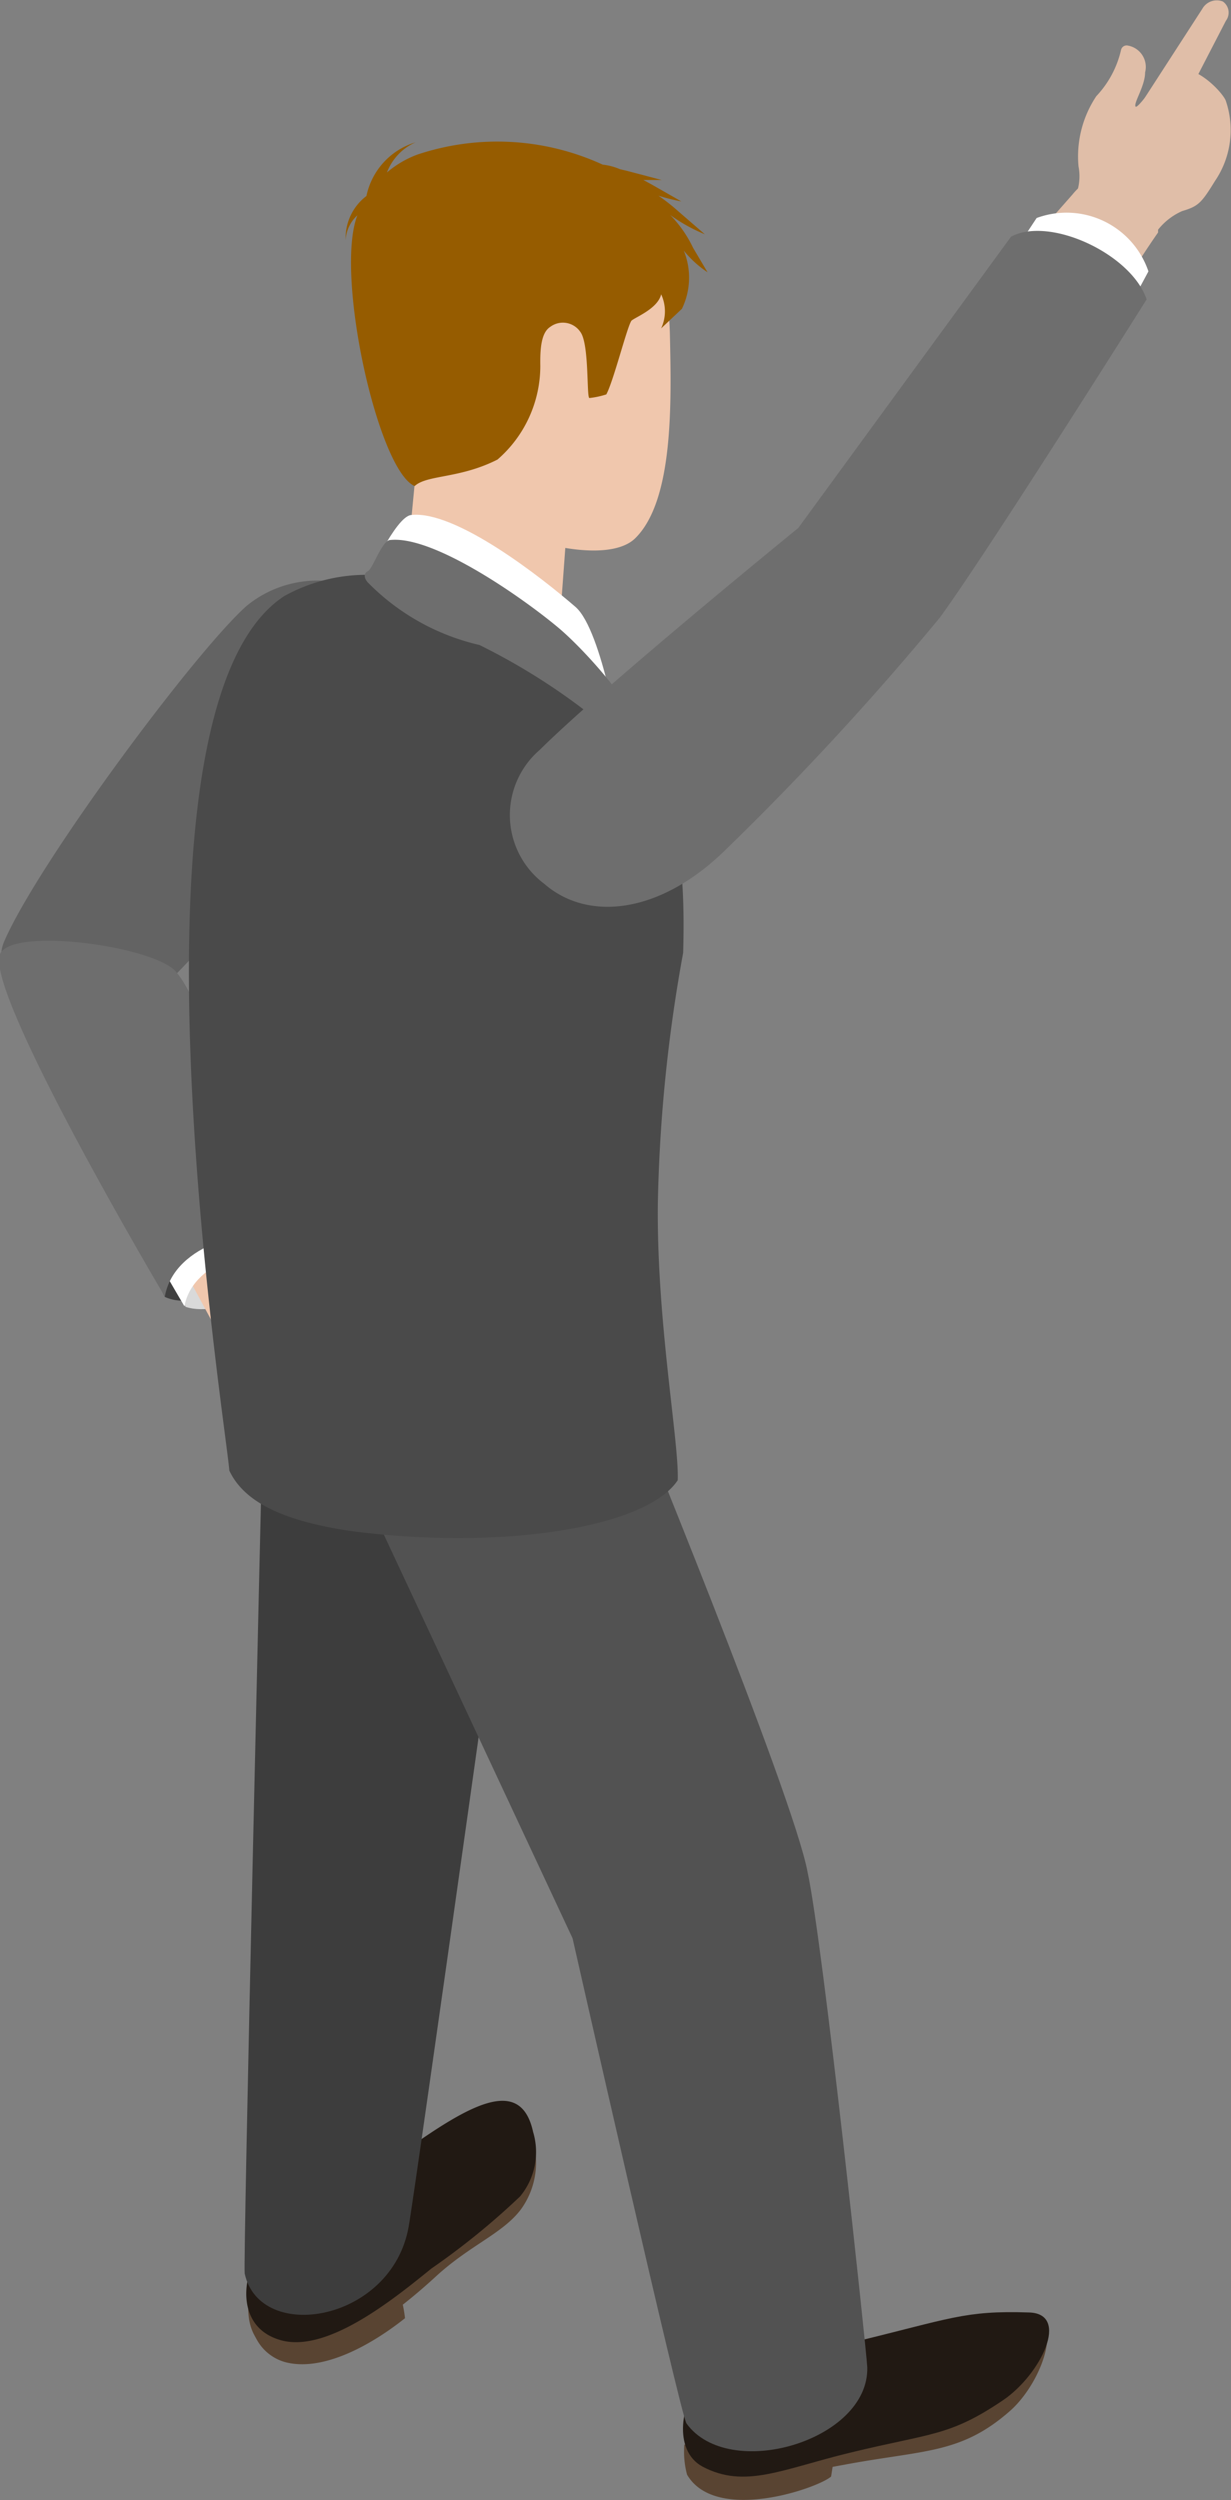
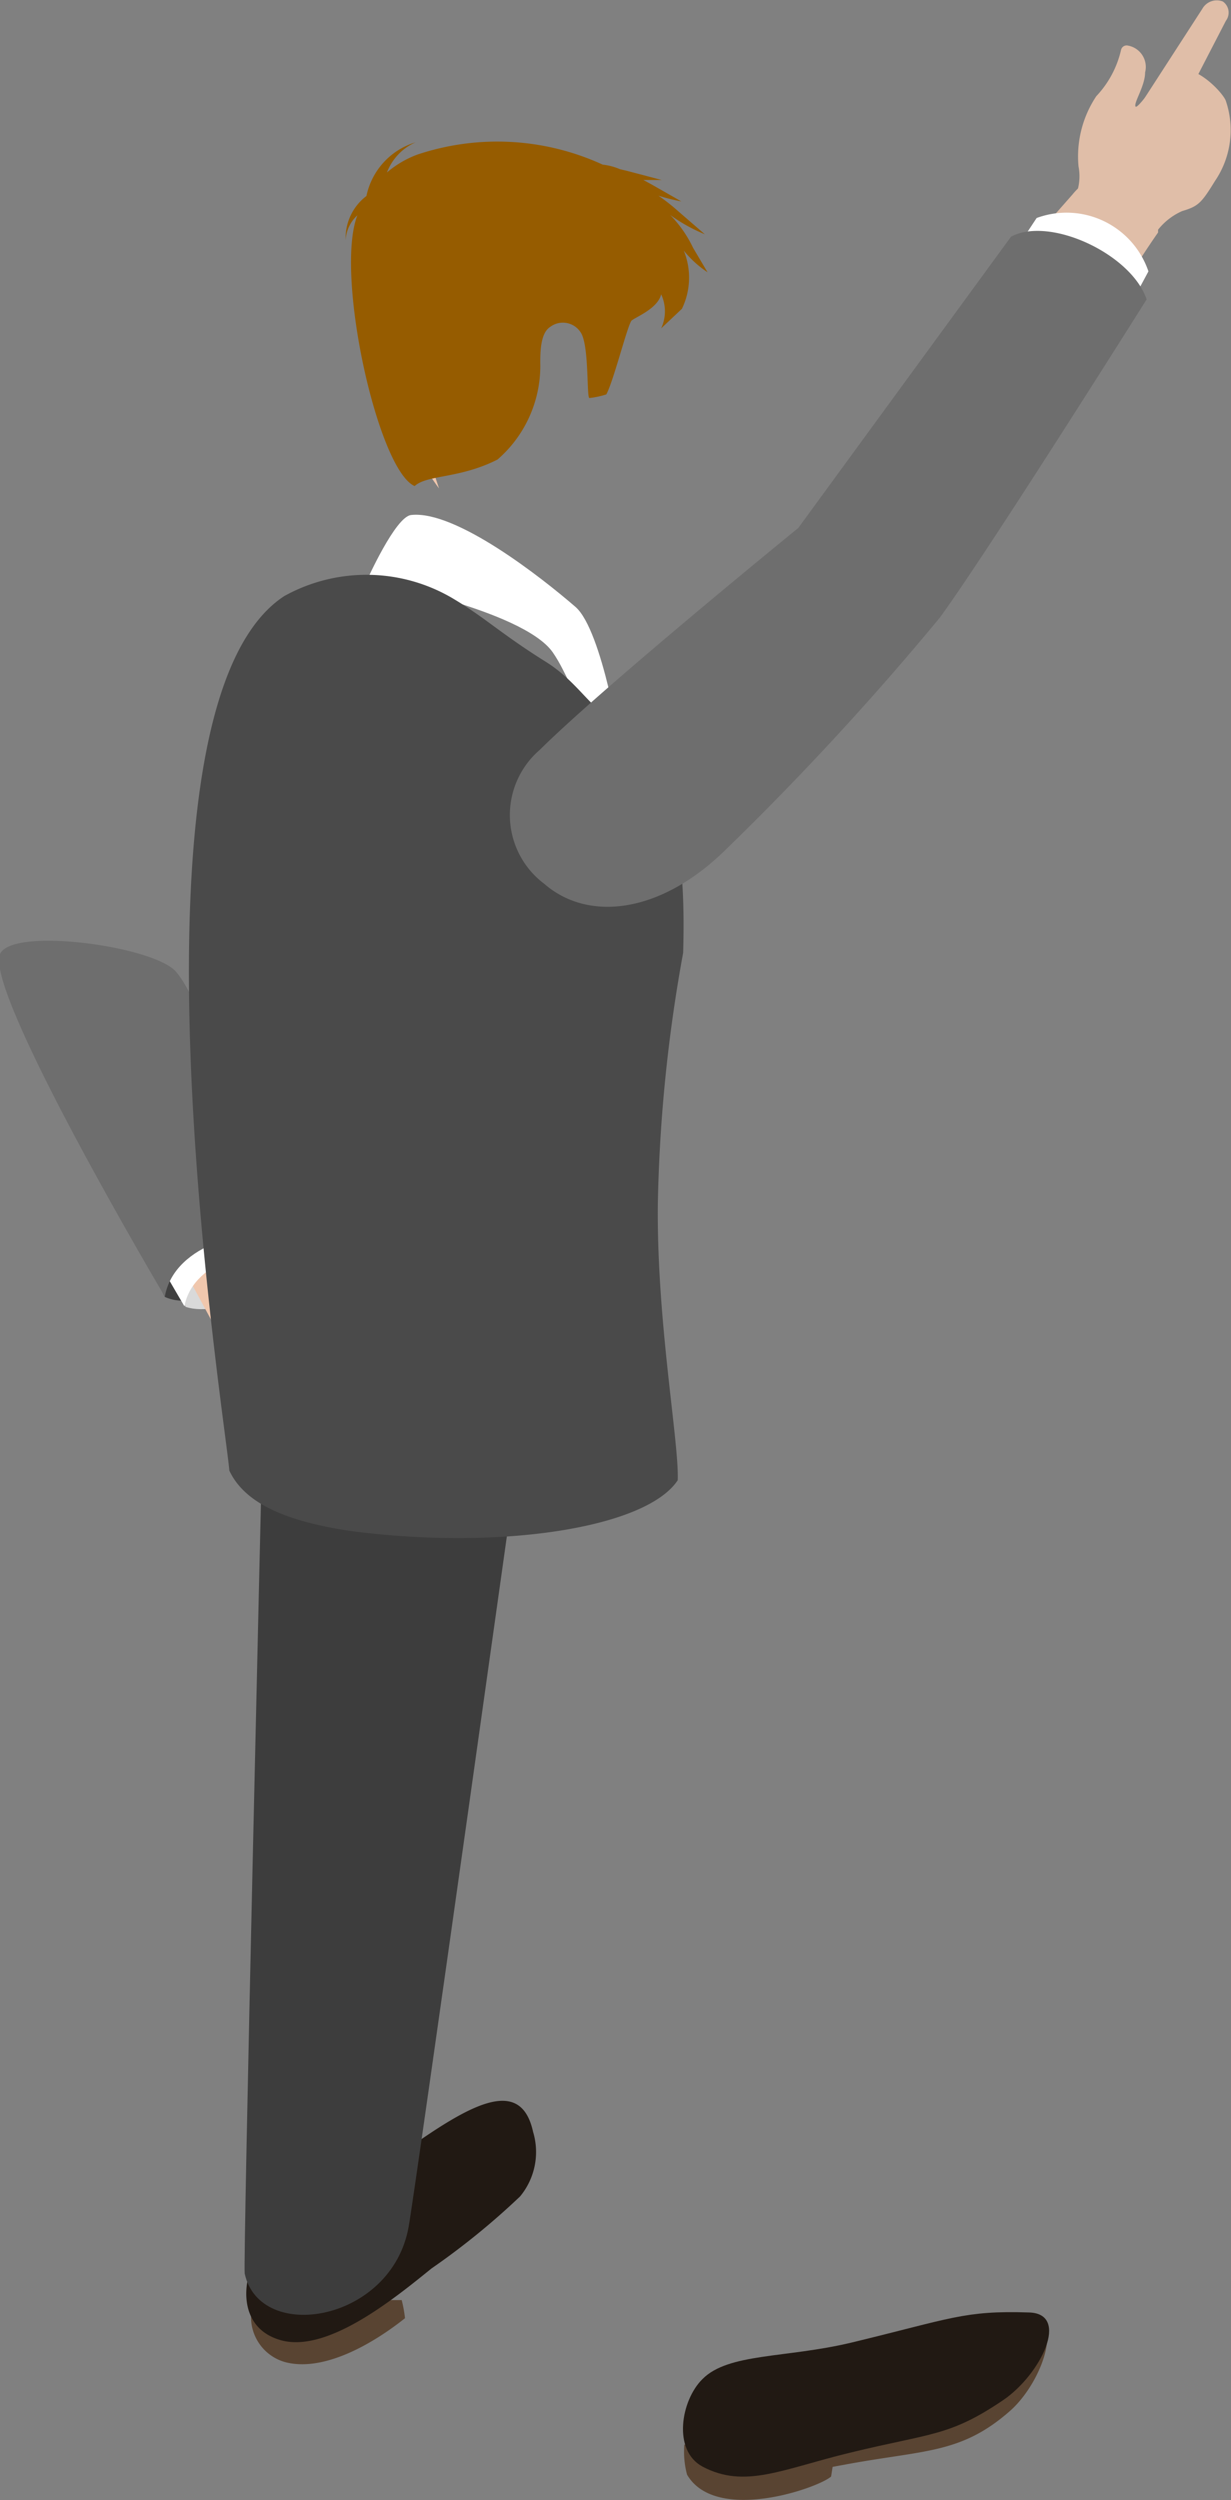
<svg xmlns="http://www.w3.org/2000/svg" height="82.91" viewBox="0 0 40.85 82.91" width="40.85">
  <rect x="0" y="0" width="40.85" height="82.91" fill="#808080" stroke="none" />
  <g fill="#e0bea8">
    <path d="m35.46 6.9a1.72 1.72 0 0 0 .33-1.38 3.6 3.6 0 0 1 .59-2.33 3.3 3.3 0 0 0 .82-1.53.19.19 0 0 1 .22-.15.72.72 0 0 1 .58.89c0 .45-.38 1-.32 1.13s.81-1 1-1.07c.78-.65 1.93.64 2 .89a3 3 0 0 1 -.36 2.65c-.45.73-.55.84-1.09 1a2.1 2.1 0 0 0 -.84.67c-.77.87-3.3-.28-2.93-.84z" />
    <path d="m39 3.94-1.1-.56 2-3.09a.55.55 0 0 1 .68-.24.45.45 0 0 1 .1.64z" />
    <path d="m36.74 10.4c.9-1.58 1.69-2.69 1.69-2.69 0-2.14-1.87-2.46-2.84-1.26l-1.71 1.94a15 15 0 0 1 2.86 2.01z" />
  </g>
  <path d="m13.33 76.28a4.32 4.32 0 0 1 .11.6c-1.26 1-2.82 1.78-4 1.45a1.55 1.55 0 0 1 -1-2.06z" fill="#594432" />
-   <path d="m9.33 78.12c1.54.42 4-1.58 5.13-2.62s2.21-1.42 2.82-2.22a2.64 2.64 0 0 0 .4-2.31c-.5-2.24-2.72-.31-5.54 1.73-1.81 1.31-3 1.42-3.57 2.5-.46.9-.63 2.53.76 2.92z" fill="#594432" />
  <path d="m9.32 77.61c1.54.43 3.74-1.36 5-2.38a24.36 24.36 0 0 0 2.94-2.39 2.31 2.31 0 0 0 .43-2.14c-.49-2.24-2.81-.42-5.63 1.62-1.81 1.31-3 1.43-3.56 2.51-.5.9-.57 2.39.82 2.78z" fill="#211913" />
  <path d="m13.56 73.85c-.56 3.15-4.93 3.88-5.44 1.55-.06-.3.57-26.87.57-26.87l8.61-1s-3.54 25.25-3.74 26.32z" fill="#3d3d3d" />
-   <path d="m.14 31.22c1.14-2.63 6.39-9.68 8.06-11.14a3.71 3.71 0 0 1 4-.43c1.75.8 1.29 3.76 0 5.21a80.9 80.9 0 0 1 -6.3 7.39c-.97.92-6.66 1.07-5.76-1.03z" fill="#636363" />
  <path d="m8.7 39.21c.35 1.06.58 1.8.58 1.8-.25 1.45-2.7 2.52-3.81 2 0 0-.82-1.63-2-3.7z" fill="#404040" />
  <path d="m9.16 40c.31.91.51 1.55.51 1.55-.21.95-2.29 2.19-3.51 1.79 0 0-.89-1.49-1.91-3.34z" fill="#d9d9d9" />
  <path d="m6.73 41.41h2.42v3.11h-2.42z" fill="#f0c7ad" transform="matrix(-.88 .475 -.475 -.88 35.34 77)" />
  <path d="m9 39.62c.37 1.11.63 1.91.63 1.91-.78-.28-3.21.18-3.51 1.79 0 0-1-1.68-2.11-3.7z" fill="#fff" />
  <path d="m0 31.64c.41-.92 5.2-.25 5.86.61 1.14 1.34 3.42 8.75 3.42 8.75-.84-.31-3.49.19-3.81 2 0 0-6-10.11-5.47-11.36z" fill="#6e6e6e" />
-   <path d="m13.54 18.35c-.34 2.63 4 3.11 5.1 1.45l.36-4.91-5.08-.5z" fill="#f0c7ad" />
-   <path d="m13.1 11.79a7.36 7.36 0 0 0 1.47 4.41c1.34 1.48 5.39 2.72 6.5 1.66 1.29-1.25 1.21-4.51 1.16-6.78-.08-3.43-1.85-6.23-5.64-5.82-2.53.27-3.47 3.1-3.49 6.53z" fill="#f0c7ad" />
+   <path d="m13.1 11.79a7.36 7.36 0 0 0 1.47 4.41z" fill="#f0c7ad" />
  <path d="m11.86 7.14a1.2 1.2 0 0 0 -.39.82 1.75 1.75 0 0 1 .69-1.46 2.36 2.36 0 0 1 1.63-1.78 1.79 1.79 0 0 0 -.95 1 3.37 3.37 0 0 1 1-.59 8.38 8.38 0 0 1 6.16.33 2 2 0 0 1 .57.15l.25.06 1.14.3c-.22 0-.42 0-.61 0l.26.14 1 .57a6.48 6.48 0 0 1 -.76-.19 6.53 6.53 0 0 1 .65.51l.89.77a5.6 5.6 0 0 1 -1.15-.64 4 4 0 0 1 .76 1.09l.48.81a3.5 3.5 0 0 1 -.79-.72 2.37 2.37 0 0 1 -.06 1.93l-.69.65a1.34 1.34 0 0 0 0-1.13c-.12.52-1 .81-1 .9-.15.26-.59 2-.82 2.42a2.8 2.8 0 0 1 -.56.12c-.1 0 0-1.79-.3-2.19a.7.7 0 0 0 -1-.17c-.3.19-.34.72-.33 1.3a4.11 4.11 0 0 1 -1.42 3.1c-1.26.64-2.34.5-2.75.88-1.22-.53-2.66-7.03-1.9-8.98z" fill="#965c00" />
  <path d="m13.64 17.08c1.48-.17 4.34 2.08 5.46 3.05.9.79 1.52 4.81 1.52 4.81s-.55-1.26-.94-1.42c-.68-.3-.81-1.13-1.34-1.89-1-1.42-6.16-2.39-6.16-2.39s.94-2.1 1.46-2.16z" fill="#fff" />
  <path d="m27.58 82.13c-.42.38-3.82 1.57-4.78-.06a2.93 2.93 0 0 1 -.09-1l5 .22z" fill="#594432" />
  <path d="m23.09 81.75c.95 1.17 2.49.42 4.87 0 2.7-.51 3.9-.35 5.54-1.78 1.06-.92 1.77-3 .76-3-2.16 0-2.65.74-6 1.53-2.17.52-3.52-.14-4.59.43a2 2 0 0 0 -.58 2.82z" fill="#594432" />
  <path d="m23.31 81.8c1.41.75 2.66.08 4.9-.46 2.7-.66 3.29-.53 5.09-1.75 1.24-.85 2.22-2.86.85-2.9-2.16-.07-2.58.2-5.9 1-2.18.52-4.08.34-4.94 1.21-.71.7-1 2.36 0 2.9z" fill="#211913" />
-   <path d="m28.78 78.51c.06 2.44-4.6 3.8-6 1.86-.2-.29-3.78-16.09-3.78-16.09l-6.9-14.75 8.7-3.44s5.53 13.44 6 16c.51 2.33 1.96 15.91 1.98 16.42z" fill="#525252" />
  <path d="m9.43 19.77c-5.74 3.76-1.93 27.49-1.82 29 .47 1 1.68 1.65 4 2 5 .66 9.84-.1 10.88-1.68.05-1.26-.7-5.24-.66-9.15a51.26 51.26 0 0 1 .84-8.34c.08-2.79-.11-6.35-2.49-7.82-.65-.41-1.11-1.24-2.08-1.84-1.44-.9-2-1.45-3-2.05a5.63 5.63 0 0 0 -5.67-.12z" fill="#4a4a4a" />
-   <path d="m12.94 17.91c1.47-.17 4.52 2 5.64 2.95.91.78 3.2 3.25 3.05 4.66a21.13 21.13 0 0 0 -5.72-4.13 7.57 7.57 0 0 1 -3.7-2.07c-.12-.13-.16-.3 0-.38s.46-1 .73-1.03z" fill="#6e6e6e" />
  <path d="m34.4 7.23a2.87 2.87 0 0 1 3.71 1.77l-.57 1.06-3.86-1.74z" fill="#fff" />
  <path d="m33.55 7.85c1.29-.69 4 .58 4.5 2.08 0 0-5.24 8.33-6.86 10.55a95.86 95.86 0 0 1 -7.13 7.72c-2.15 2.1-4.54 2.38-6 1.11a2.85 2.85 0 0 1 -.15-4.44c2.16-2.14 8.58-7.36 8.58-7.36z" fill="#6e6e6e" />
</svg>